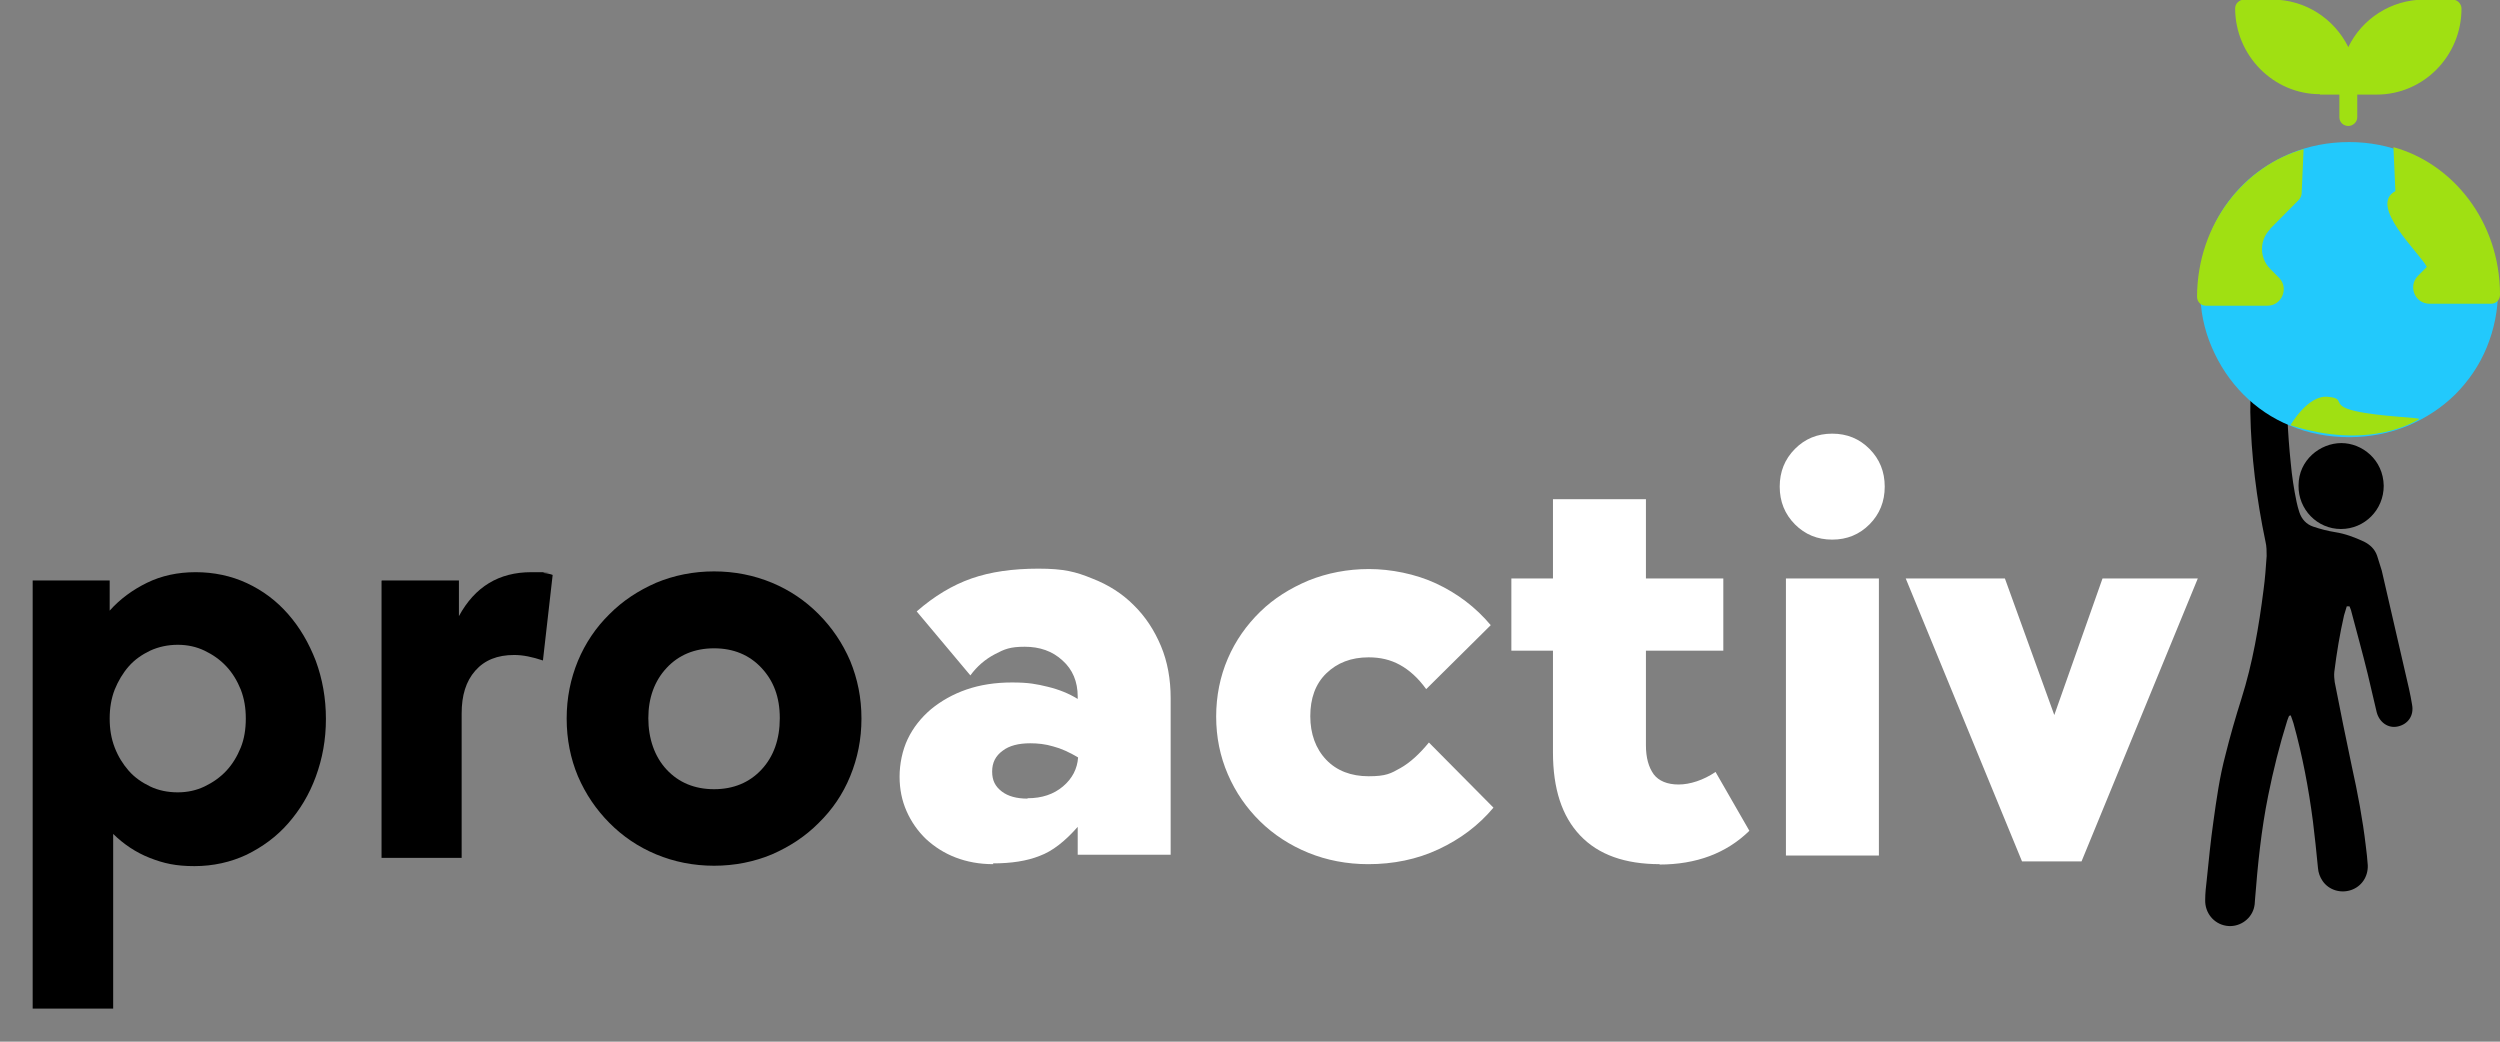
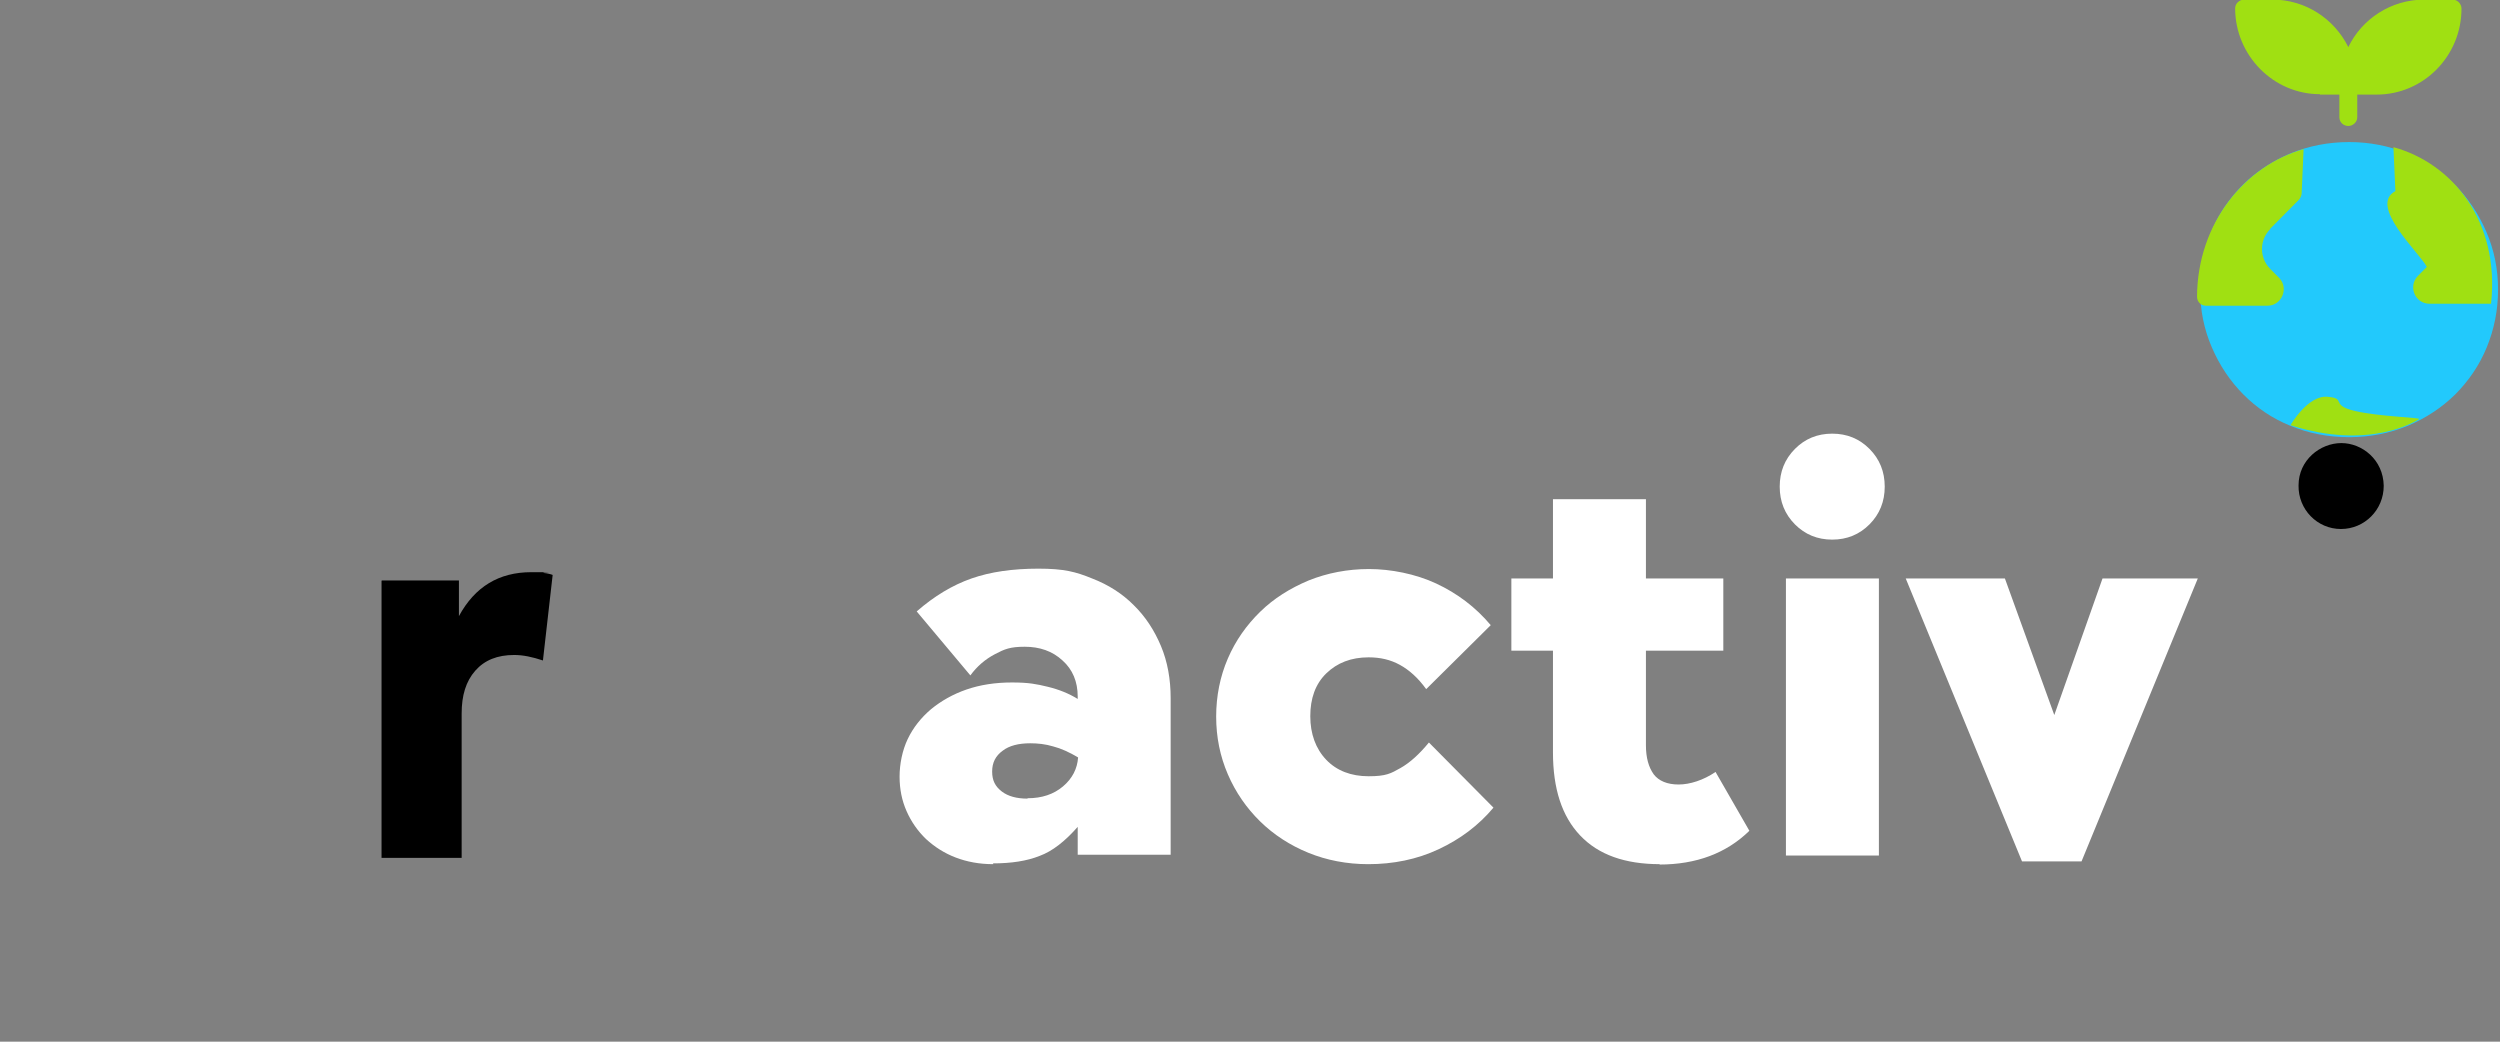
<svg xmlns="http://www.w3.org/2000/svg" width="156" height="65" viewBox="0 0 156 65" fill="none">
  <rect x="0" y="0" width="156" height="65" fill="#808080" stroke="none" />
  <g clip-path="url(#clip0_340_63)">
-     <path d="M146.438 37.835C146.39 38.031 146.317 38.202 146.268 38.398C146.001 39.573 145.807 40.749 145.661 41.924C145.637 42.145 145.661 42.365 145.686 42.561C146.025 44.324 146.39 46.087 146.754 47.826C147.118 49.467 147.433 51.132 147.627 52.797C147.676 53.189 147.724 53.581 147.749 53.997C147.773 54.707 147.36 55.319 146.705 55.54C146.05 55.76 145.322 55.54 144.933 54.977C144.764 54.732 144.666 54.462 144.642 54.169C144.545 53.189 144.448 52.209 144.327 51.254C144.06 49.197 143.671 47.14 143.113 45.132C143.065 44.961 142.992 44.789 142.943 44.642C142.822 44.642 142.822 44.716 142.798 44.765C142.773 44.838 142.749 44.912 142.725 44.961C142.24 46.504 141.851 48.071 141.536 49.638C141.099 51.793 140.881 53.973 140.711 56.152C140.711 56.324 140.686 56.519 140.638 56.691C140.419 57.425 139.667 57.891 138.915 57.768C138.138 57.646 137.58 56.96 137.604 56.152C137.604 55.736 137.653 55.319 137.701 54.903C137.823 53.703 137.944 52.479 138.114 51.279C138.308 49.883 138.502 48.487 138.866 47.116C139.157 45.94 139.497 44.765 139.861 43.614C140.565 41.386 140.953 39.108 141.245 36.806C141.342 36.096 141.39 35.41 141.439 34.7C141.439 34.406 141.439 34.088 141.366 33.794C140.808 31.125 140.468 28.431 140.419 25.713C140.419 24.782 140.468 23.852 140.492 22.946C140.492 22.774 140.541 22.578 140.614 22.407C140.808 21.917 141.317 21.648 141.851 21.746C142.361 21.844 142.725 22.236 142.749 22.75C142.749 22.921 142.749 23.068 142.749 23.24C142.652 25.125 142.749 27.011 142.943 28.896C143.016 29.704 143.138 30.513 143.307 31.321C143.356 31.541 143.404 31.737 143.477 31.957C143.623 32.398 143.914 32.717 144.351 32.864C144.788 33.011 145.249 33.133 145.71 33.206C146.341 33.304 146.923 33.525 147.506 33.794C147.894 33.99 148.185 34.259 148.331 34.676C148.428 34.994 148.525 35.288 148.622 35.606C149.18 38.055 149.763 40.528 150.321 42.977C150.394 43.32 150.467 43.663 150.515 43.981C150.637 44.642 150.273 45.181 149.642 45.328C149.035 45.475 148.477 45.083 148.307 44.447C148.113 43.663 147.943 42.855 147.749 42.071C147.433 40.773 147.069 39.475 146.729 38.178C146.705 38.055 146.656 37.957 146.608 37.835C146.559 37.835 146.535 37.835 146.487 37.835H146.438Z" fill="black" />
    <path d="M146.074 33.01C144.594 33.01 143.404 31.786 143.429 30.292C143.429 28.701 144.788 27.648 146.098 27.648C147.385 27.648 148.719 28.676 148.744 30.317C148.744 31.811 147.554 33.01 146.074 33.01Z" fill="black" />
    <path d="M146.584 27.28C145.273 27.28 144.035 27.035 142.919 26.57C141.778 26.105 140.808 25.443 139.983 24.611C139.157 23.778 138.502 22.799 138.017 21.672C137.531 20.546 137.289 19.346 137.289 18.072C137.289 16.799 137.531 15.575 137.993 14.448C138.454 13.322 139.133 12.367 139.958 11.534C140.808 10.701 141.778 10.065 142.919 9.575C144.06 9.11 145.273 8.865 146.584 8.865C147.894 8.865 149.083 9.11 150.224 9.575C151.365 10.04 152.36 10.701 153.185 11.534C154.01 12.367 154.665 13.346 155.151 14.473C155.636 15.599 155.879 16.799 155.879 18.072C155.879 19.346 155.636 20.546 155.175 21.672C154.714 22.799 154.034 23.778 153.209 24.611C152.36 25.443 151.389 26.08 150.248 26.57C149.108 27.035 147.894 27.28 146.584 27.28Z" fill="#22C9FC" />
-     <path d="M2.039 36.219H6.844V38.104C7.499 37.37 8.276 36.806 9.174 36.365C10.072 35.925 11.091 35.704 12.207 35.704C13.324 35.704 14.416 35.925 15.411 36.39C16.406 36.855 17.255 37.492 17.983 38.325C18.711 39.157 19.269 40.112 19.706 41.239C20.119 42.365 20.337 43.565 20.337 44.863C20.337 46.161 20.119 47.336 19.706 48.463C19.294 49.589 18.711 50.544 17.983 51.377C17.255 52.21 16.381 52.846 15.386 53.336C14.391 53.801 13.299 54.046 12.134 54.046C10.97 54.046 10.217 53.875 9.343 53.532C8.47 53.189 7.717 52.675 7.062 52.038V62.935H2.039V36.268V36.219ZM11.091 49.442C11.698 49.442 12.256 49.32 12.765 49.075C13.275 48.83 13.736 48.512 14.124 48.096C14.513 47.679 14.804 47.189 15.022 46.651C15.241 46.112 15.338 45.5 15.338 44.839C15.338 44.177 15.241 43.59 15.022 43.026C14.804 42.488 14.513 41.998 14.124 41.582C13.736 41.165 13.275 40.847 12.765 40.602C12.256 40.357 11.698 40.235 11.091 40.235C10.484 40.235 9.902 40.357 9.368 40.602C8.858 40.847 8.397 41.165 8.033 41.582C7.669 41.998 7.378 42.488 7.159 43.026C6.941 43.59 6.844 44.177 6.844 44.839C6.844 45.5 6.941 46.087 7.159 46.651C7.378 47.214 7.669 47.679 8.033 48.096C8.397 48.512 8.858 48.83 9.368 49.075C9.877 49.32 10.46 49.442 11.091 49.442Z" fill="black" />
    <path d="M23.832 36.219H28.637V38.447C29.632 36.61 31.137 35.704 33.151 35.704C35.166 35.704 33.685 35.704 33.928 35.753C34.17 35.778 34.365 35.827 34.486 35.876L33.879 41.214C33.224 40.994 32.642 40.871 32.083 40.871C31.04 40.871 30.239 41.19 29.657 41.851C29.074 42.512 28.807 43.394 28.807 44.52V53.532H23.808V36.243L23.832 36.219Z" fill="black" />
-     <path d="M44.558 54.022C43.271 54.022 42.058 53.777 40.941 53.311C39.825 52.846 38.854 52.185 38.029 51.352C37.204 50.52 36.549 49.565 36.063 48.438C35.602 47.336 35.36 46.136 35.36 44.838C35.36 43.541 35.602 42.365 36.063 41.239C36.525 40.137 37.18 39.157 38.029 38.325C38.854 37.492 39.825 36.855 40.941 36.365C42.058 35.9 43.271 35.655 44.558 35.655C45.844 35.655 47.057 35.9 48.174 36.365C49.29 36.831 50.261 37.492 51.086 38.325C51.911 39.157 52.566 40.112 53.052 41.239C53.513 42.365 53.755 43.541 53.755 44.838C53.755 46.136 53.513 47.312 53.052 48.438C52.59 49.565 51.935 50.52 51.086 51.352C50.261 52.185 49.29 52.822 48.174 53.311C47.057 53.777 45.844 54.022 44.558 54.022ZM44.558 49.246C45.771 49.246 46.766 48.83 47.518 48.022C48.271 47.214 48.659 46.136 48.659 44.814C48.659 43.492 48.271 42.487 47.518 41.679C46.766 40.871 45.771 40.455 44.558 40.455C43.344 40.455 42.349 40.871 41.597 41.679C40.844 42.487 40.456 43.541 40.456 44.814C40.456 46.087 40.844 47.214 41.597 48.022C42.349 48.83 43.344 49.246 44.558 49.246Z" fill="black" />
    <path d="M61.983 53.924C61.109 53.924 60.332 53.777 59.629 53.507C58.925 53.238 58.318 52.846 57.784 52.356C57.274 51.867 56.862 51.279 56.571 50.618C56.279 49.957 56.134 49.246 56.134 48.463C56.134 47.679 56.304 46.822 56.643 46.112C56.983 45.402 57.469 44.789 58.1 44.251C58.731 43.736 59.459 43.32 60.308 43.026C61.157 42.733 62.104 42.586 63.148 42.586C64.191 42.586 64.676 42.684 65.38 42.855C66.084 43.026 66.691 43.271 67.249 43.614V43.467C67.249 42.537 66.933 41.777 66.302 41.214C65.671 40.627 64.871 40.357 63.948 40.357C63.026 40.357 62.686 40.504 62.08 40.822C61.473 41.141 60.963 41.581 60.551 42.145L57.202 38.153C58.294 37.198 59.434 36.512 60.623 36.096C61.813 35.68 63.196 35.484 64.798 35.484C66.4 35.484 67.128 35.68 68.147 36.096C69.166 36.488 70.04 37.051 70.744 37.761C71.472 38.471 72.03 39.329 72.442 40.308C72.855 41.288 73.049 42.39 73.049 43.565V53.336H67.249V51.597C66.448 52.503 65.671 53.116 64.871 53.409C64.07 53.728 63.099 53.875 61.958 53.875L61.983 53.924ZM64.118 49.81C65.016 49.81 65.744 49.565 66.327 49.075C66.909 48.585 67.225 47.973 67.273 47.263C66.739 46.944 66.205 46.7 65.72 46.577C65.235 46.43 64.749 46.381 64.288 46.381C63.56 46.381 62.978 46.528 62.565 46.846C62.128 47.165 61.91 47.581 61.91 48.144C61.91 48.708 62.104 49.075 62.517 49.393C62.905 49.687 63.439 49.834 64.118 49.834V49.81Z" fill="white" />
    <path d="M85.378 53.924C84.043 53.924 82.781 53.679 81.64 53.213C80.5 52.748 79.48 52.087 78.631 51.254C77.782 50.422 77.102 49.442 76.617 48.316C76.131 47.189 75.889 45.989 75.889 44.716C75.889 43.443 76.131 42.218 76.617 41.092C77.102 39.965 77.782 39.01 78.631 38.178C79.48 37.345 80.5 36.708 81.665 36.218C82.829 35.753 84.091 35.508 85.426 35.508C86.761 35.508 88.314 35.802 89.625 36.414C90.935 37.027 92.076 37.884 93.022 39.01L88.994 43.002C88.484 42.292 87.926 41.802 87.344 41.483C86.761 41.165 86.13 41.018 85.402 41.018C84.31 41.018 83.436 41.361 82.757 42.022C82.077 42.683 81.762 43.59 81.762 44.691C81.762 45.793 82.101 46.724 82.757 47.41C83.412 48.095 84.31 48.438 85.402 48.438C86.494 48.438 86.785 48.267 87.392 47.924C87.999 47.581 88.581 47.042 89.164 46.332L93.192 50.397C92.27 51.499 91.129 52.356 89.77 52.993C88.411 53.63 86.931 53.924 85.378 53.924Z" fill="white" />
    <path d="M103.579 53.924C101.395 53.924 99.745 53.336 98.604 52.136C97.464 50.936 96.905 49.222 96.905 46.944V40.602H94.309V36.096H96.905V31.149H102.706V36.096H107.535V40.602H102.706V46.504C102.706 47.287 102.876 47.875 103.191 48.316C103.507 48.732 104.04 48.953 104.744 48.953C105.448 48.953 106.297 48.683 107.05 48.169L109.161 51.842C107.729 53.238 105.861 53.948 103.531 53.948L103.579 53.924Z" fill="white" />
    <path d="M114.33 33.672C113.408 33.672 112.632 33.353 112.001 32.717C111.37 32.08 111.054 31.296 111.054 30.366C111.054 29.435 111.37 28.652 112.001 28.015C112.632 27.378 113.408 27.06 114.33 27.06C115.253 27.06 116.029 27.378 116.66 28.015C117.291 28.652 117.607 29.435 117.607 30.366C117.607 31.296 117.291 32.08 116.66 32.717C116.029 33.353 115.253 33.672 114.33 33.672ZM111.442 36.096H117.243V53.385H111.442V36.096Z" fill="white" />
    <path d="M118.917 36.096H125.106L128.188 44.618L131.197 36.096H137.143L129.887 53.752H126.174L118.917 36.096Z" fill="white" />
    <path d="M141.657 14.277L143.429 12.489C143.55 12.367 143.623 12.195 143.623 12.048L143.744 9.306C140.104 10.334 137.119 13.909 137.095 18.513C137.095 18.832 137.337 19.077 137.653 19.077H141.487C142.385 19.077 142.846 17.975 142.215 17.338L141.657 16.775C140.978 16.089 140.978 14.987 141.657 14.301V14.277Z" fill="#A0E012" />
    <path d="M144.764 5.902H145.977V7.322C145.977 7.616 146.22 7.861 146.535 7.861C146.826 7.861 147.093 7.616 147.093 7.322V5.902H148.307C151.219 5.902 153.597 3.502 153.597 0.539C153.597 0.245 153.355 -0.024 153.039 -0.024H151.268C149.205 -0.024 147.385 1.176 146.535 2.939C145.662 1.176 143.866 -0.024 141.803 -0.024H140.031C139.74 -0.024 139.473 0.22 139.473 0.514C139.473 3.453 141.851 5.877 144.764 5.877V5.902Z" fill="#A0E012" />
-     <path d="M149.472 11.926C147.773 12.832 150.928 15.722 151.437 16.652L150.879 17.215C150.248 17.852 150.685 18.954 151.607 18.954H155.442C155.757 18.954 156 18.709 156 18.391C156 13.787 153.015 10.187 149.35 9.183L149.472 11.926Z" fill="#A0E012" />
+     <path d="M149.472 11.926C147.773 12.832 150.928 15.722 151.437 16.652L150.879 17.215C150.248 17.852 150.685 18.954 151.607 18.954H155.442C156 13.787 153.015 10.187 149.35 9.183L149.472 11.926Z" fill="#A0E012" />
    <path d="M142.919 26.546C142.919 26.546 143.987 24.66 145.225 24.758C146.462 24.856 145.37 25.272 146.923 25.639C148.477 26.007 151.122 26.056 150.952 26.154C150.782 26.252 147.87 28.137 142.895 26.521L142.919 26.546Z" fill="#A0E012" />
  </g>
  <defs>
    <clipPath id="clip0_340_63">
      <rect width="156" height="64.772" fill="white" />
    </clipPath>
  </defs>
</svg>